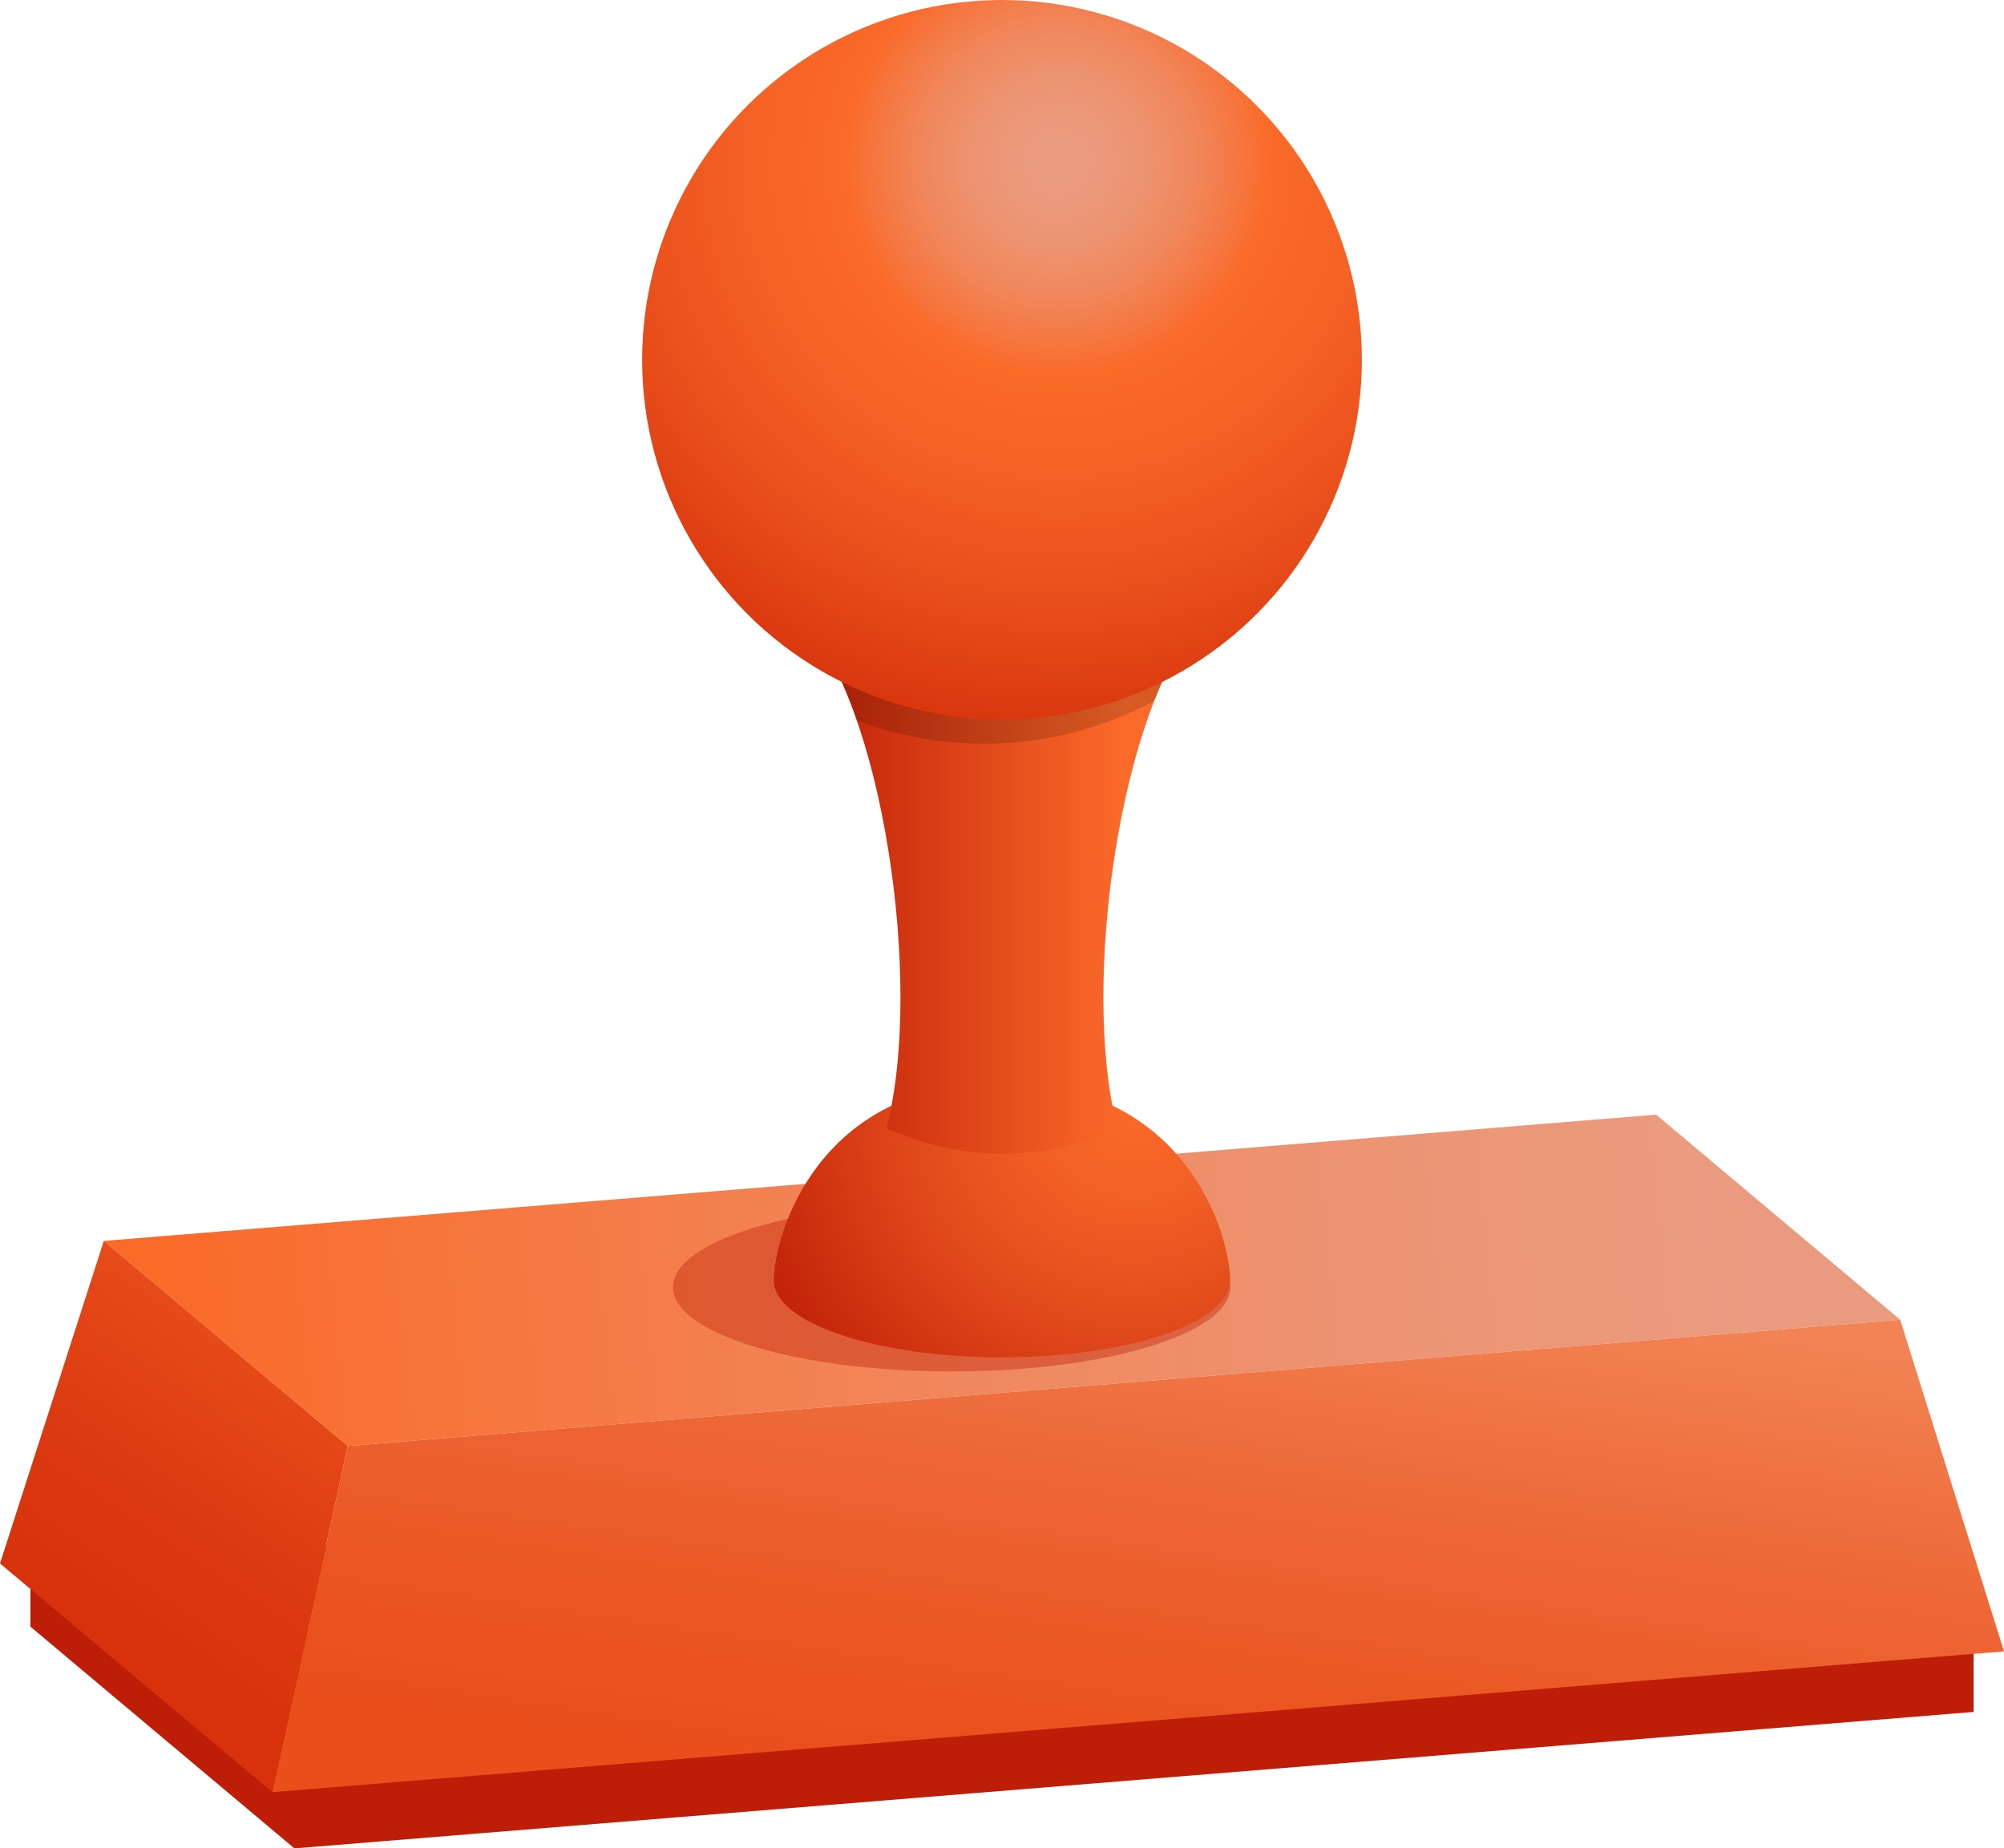
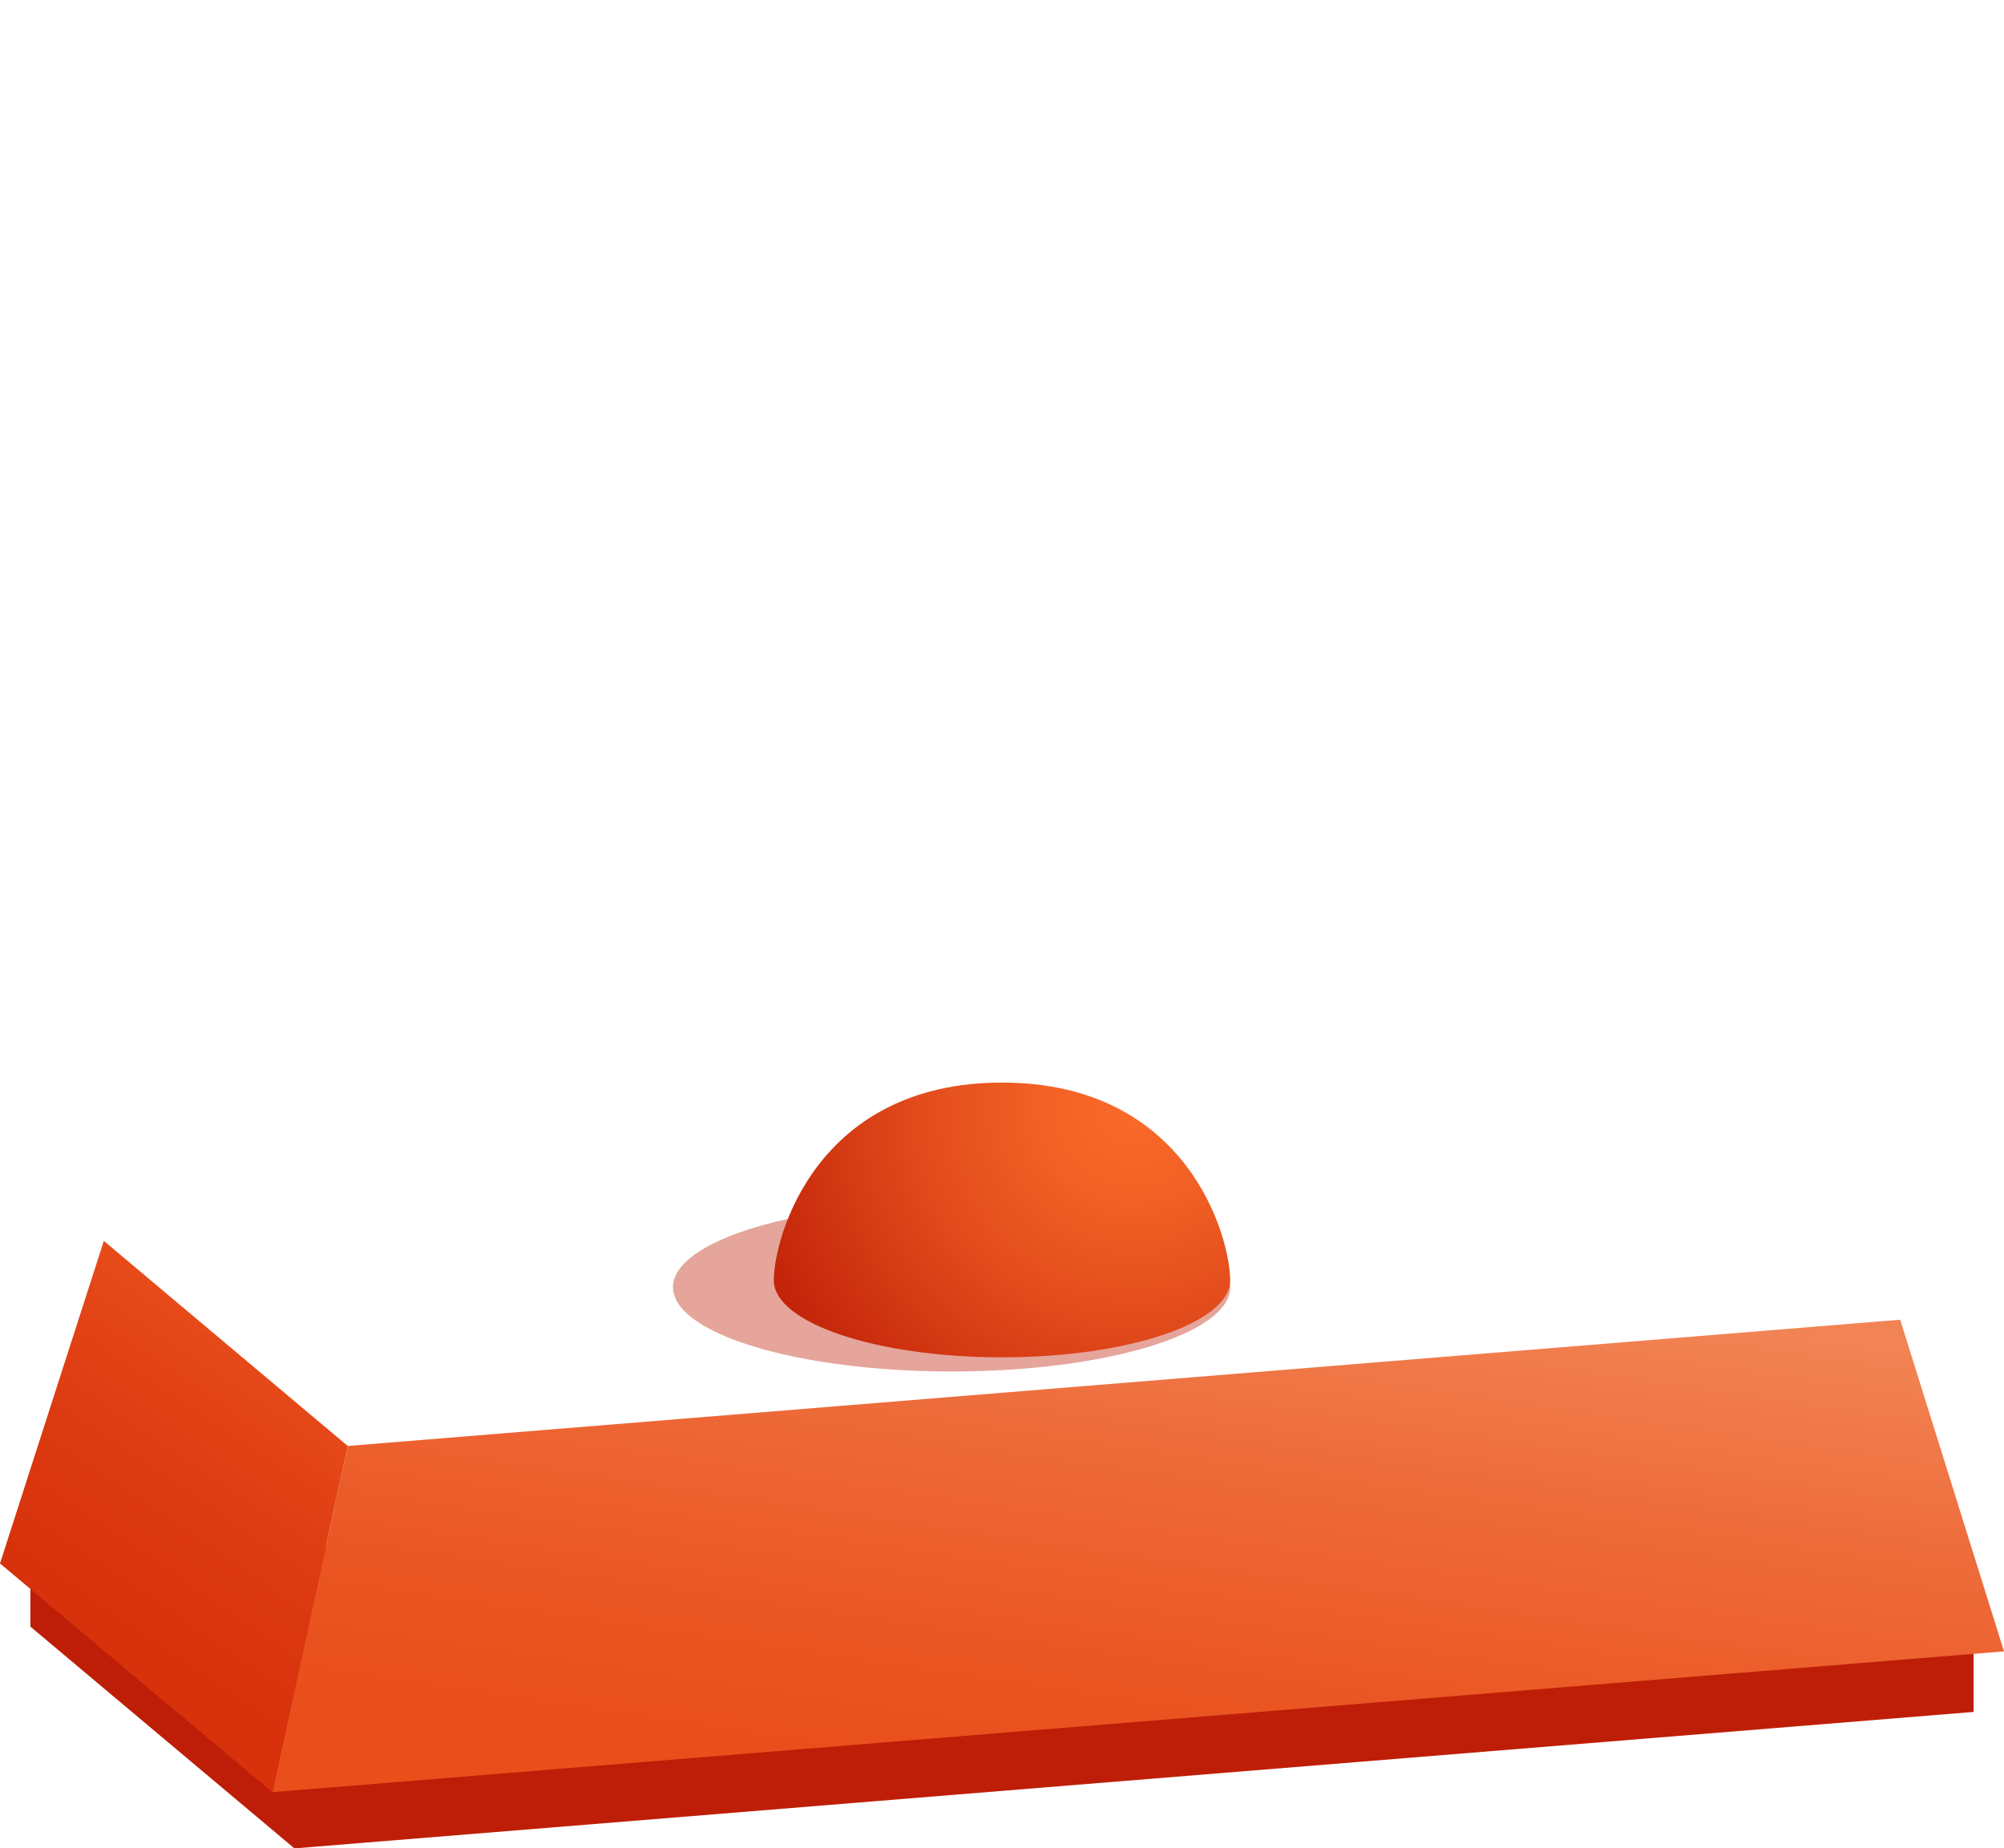
<svg xmlns="http://www.w3.org/2000/svg" xmlns:xlink="http://www.w3.org/1999/xlink" version="1.1" id="Layer_1" x="0px" y="0px" viewBox="0 0 166.78 153.87" style="enable-background:new 0 0 166.78 153.87;" xml:space="preserve">
  <style type="text/css">
	.st0{fill:#BE1E07;}
	.st1{fill:url(#SVGID_1_);}
	.st2{fill:url(#SVGID_00000085240287666135598260000009098290013641821100_);}
	.st3{opacity:0.4;fill:#BE1E07;}
	.st4{fill:url(#SVGID_00000116920496412964555250000010218833700308073125_);}
	.st5{fill:url(#SVGID_00000143589247771394226610000015197955209677233042_);}
	.st6{fill:url(#SVGID_00000171000494546568215000000006863153674287848087_);}
	.st7{opacity:0.15;clip-path:url(#SVGID_00000057130786683708931490000014854870876505295505_);}
	.st8{fill:url(#SVGID_00000013878555478413235160000008974655926171115397_);}
</style>
  <g>
    <polygon class="st0" points="161.9,128.66 147.77,128.66 142.28,124.05 85.51,128.66 2.53,128.66 2.53,135.41 24.5,153.87    164.25,142.51 164.25,135.41  " />
    <linearGradient id="SVGID_1_" gradientUnits="userSpaceOnUse" x1="145.471" y1="100.239" x2="15.071" y2="113.558">
      <stop offset="0" style="stop-color:#EA9B7F" />
      <stop offset="0.187" style="stop-color:#EC9677" />
      <stop offset="0.484" style="stop-color:#F0895F" />
      <stop offset="0.852" style="stop-color:#F7743A" />
      <stop offset="1" style="stop-color:#FA6A29" />
    </linearGradient>
-     <polygon class="st1" points="137.83,92.79 8.64,103.3 28.94,120.37 158.14,109.86  " />
    <linearGradient id="SVGID_00000058552618623767266870000015082201463343683737_" gradientUnits="userSpaceOnUse" x1="93.568" y1="151.046" x2="100.555" y2="104.067">
      <stop offset="0" style="stop-color:#E94E1B" />
      <stop offset="0.251" style="stop-color:#EA5623" />
      <stop offset="0.65" style="stop-color:#EE6B3A" />
      <stop offset="1" style="stop-color:#F28354" />
    </linearGradient>
    <polygon style="fill:url(#SVGID_00000058552618623767266870000015082201463343683737_);" points="158.14,109.86 166.78,137.47    22.66,149.19 28.94,120.37  " />
    <ellipse class="st3" cx="79.2" cy="107.15" rx="23.19" ry="7.02" />
    <linearGradient id="SVGID_00000129927988850440154420000004725277545458598812_" gradientUnits="userSpaceOnUse" x1="9.653" y1="135.097" x2="25.227" y2="112.088">
      <stop offset="0" style="stop-color:#D7320C" />
      <stop offset="0.42" style="stop-color:#DC3A11" />
      <stop offset="1" style="stop-color:#E94E1B" />
    </linearGradient>
    <polygon style="fill:url(#SVGID_00000129927988850440154420000004725277545458598812_);" points="8.64,103.3 0,130.15    22.66,149.19 28.94,120.37  " />
    <radialGradient id="SVGID_00000035491610597133186320000006631245243438585775_" cx="94.334" cy="92.105" r="34.986" gradientUnits="userSpaceOnUse">
      <stop offset="0" style="stop-color:#FA6A29" />
      <stop offset="0.204" style="stop-color:#F36225" />
      <stop offset="0.529" style="stop-color:#E14A1B" />
      <stop offset="0.932" style="stop-color:#C4250A" />
      <stop offset="1" style="stop-color:#BE1E07" />
    </radialGradient>
    <path style="fill:url(#SVGID_00000035491610597133186320000006631245243438585775_);" d="M102.38,106.58   c0-3.54-3.49-16.46-18.99-16.46s-18.99,12.92-18.99,16.46s8.5,6.41,18.99,6.41S102.38,110.12,102.38,106.58" />
    <g>
      <linearGradient id="SVGID_00000000915833874631960880000012261549998524119973_" gradientUnits="userSpaceOnUse" x1="66.79" y1="73.808" x2="99.985" y2="73.808">
        <stop offset="0" style="stop-color:#BE1E07" />
        <stop offset="0.801" style="stop-color:#FA6A29" />
      </linearGradient>
-       <path style="fill:url(#SVGID_00000000915833874631960880000012261549998524119973_);" d="M93,93.92    c-3.17-12.11,0.41-35.49,6.98-42.35H66.79c6.57,6.86,10.15,30.24,6.98,42.35C80.18,96.75,86.59,96.75,93,93.92z" />
    </g>
    <g>
      <defs>
-         <path id="SVGID_00000181087606645431260410000003767649000330601383_" d="M93,93.92c-3.17-12.11,0.41-35.49,6.98-42.35H66.79     c6.57,6.86,10.15,30.24,6.98,42.35C80.18,96.75,86.59,96.75,93,93.92z" />
-       </defs>
+         </defs>
      <clipPath id="SVGID_00000036213106801011662520000004160294603001089420_">
        <use xlink:href="#SVGID_00000181087606645431260410000003767649000330601383_" style="overflow:visible;" />
      </clipPath>
      <circle style="opacity:0.15;clip-path:url(#SVGID_00000036213106801011662520000004160294603001089420_);" cx="81.89" cy="31.96" r="29.95" />
    </g>
    <radialGradient id="SVGID_00000092421793973801395910000012719425581024931007_" cx="88.042" cy="13.466" r="48.896" gradientUnits="userSpaceOnUse">
      <stop offset="5.327789e-09" style="stop-color:#EA9B7F" />
      <stop offset="0.076" style="stop-color:#EB997B" />
      <stop offset="0.155" style="stop-color:#ED926E" />
      <stop offset="0.236" style="stop-color:#F1865A" />
      <stop offset="0.317" style="stop-color:#F6753D" />
      <stop offset="0.363" style="stop-color:#FA6A29" />
      <stop offset="0.525" style="stop-color:#F56225" />
      <stop offset="0.782" style="stop-color:#E64B19" />
      <stop offset="1" style="stop-color:#D7320C" />
    </radialGradient>
-     <circle style="fill:url(#SVGID_00000092421793973801395910000012719425581024931007_);" cx="83.39" cy="29.95" r="29.95" />
  </g>
</svg>